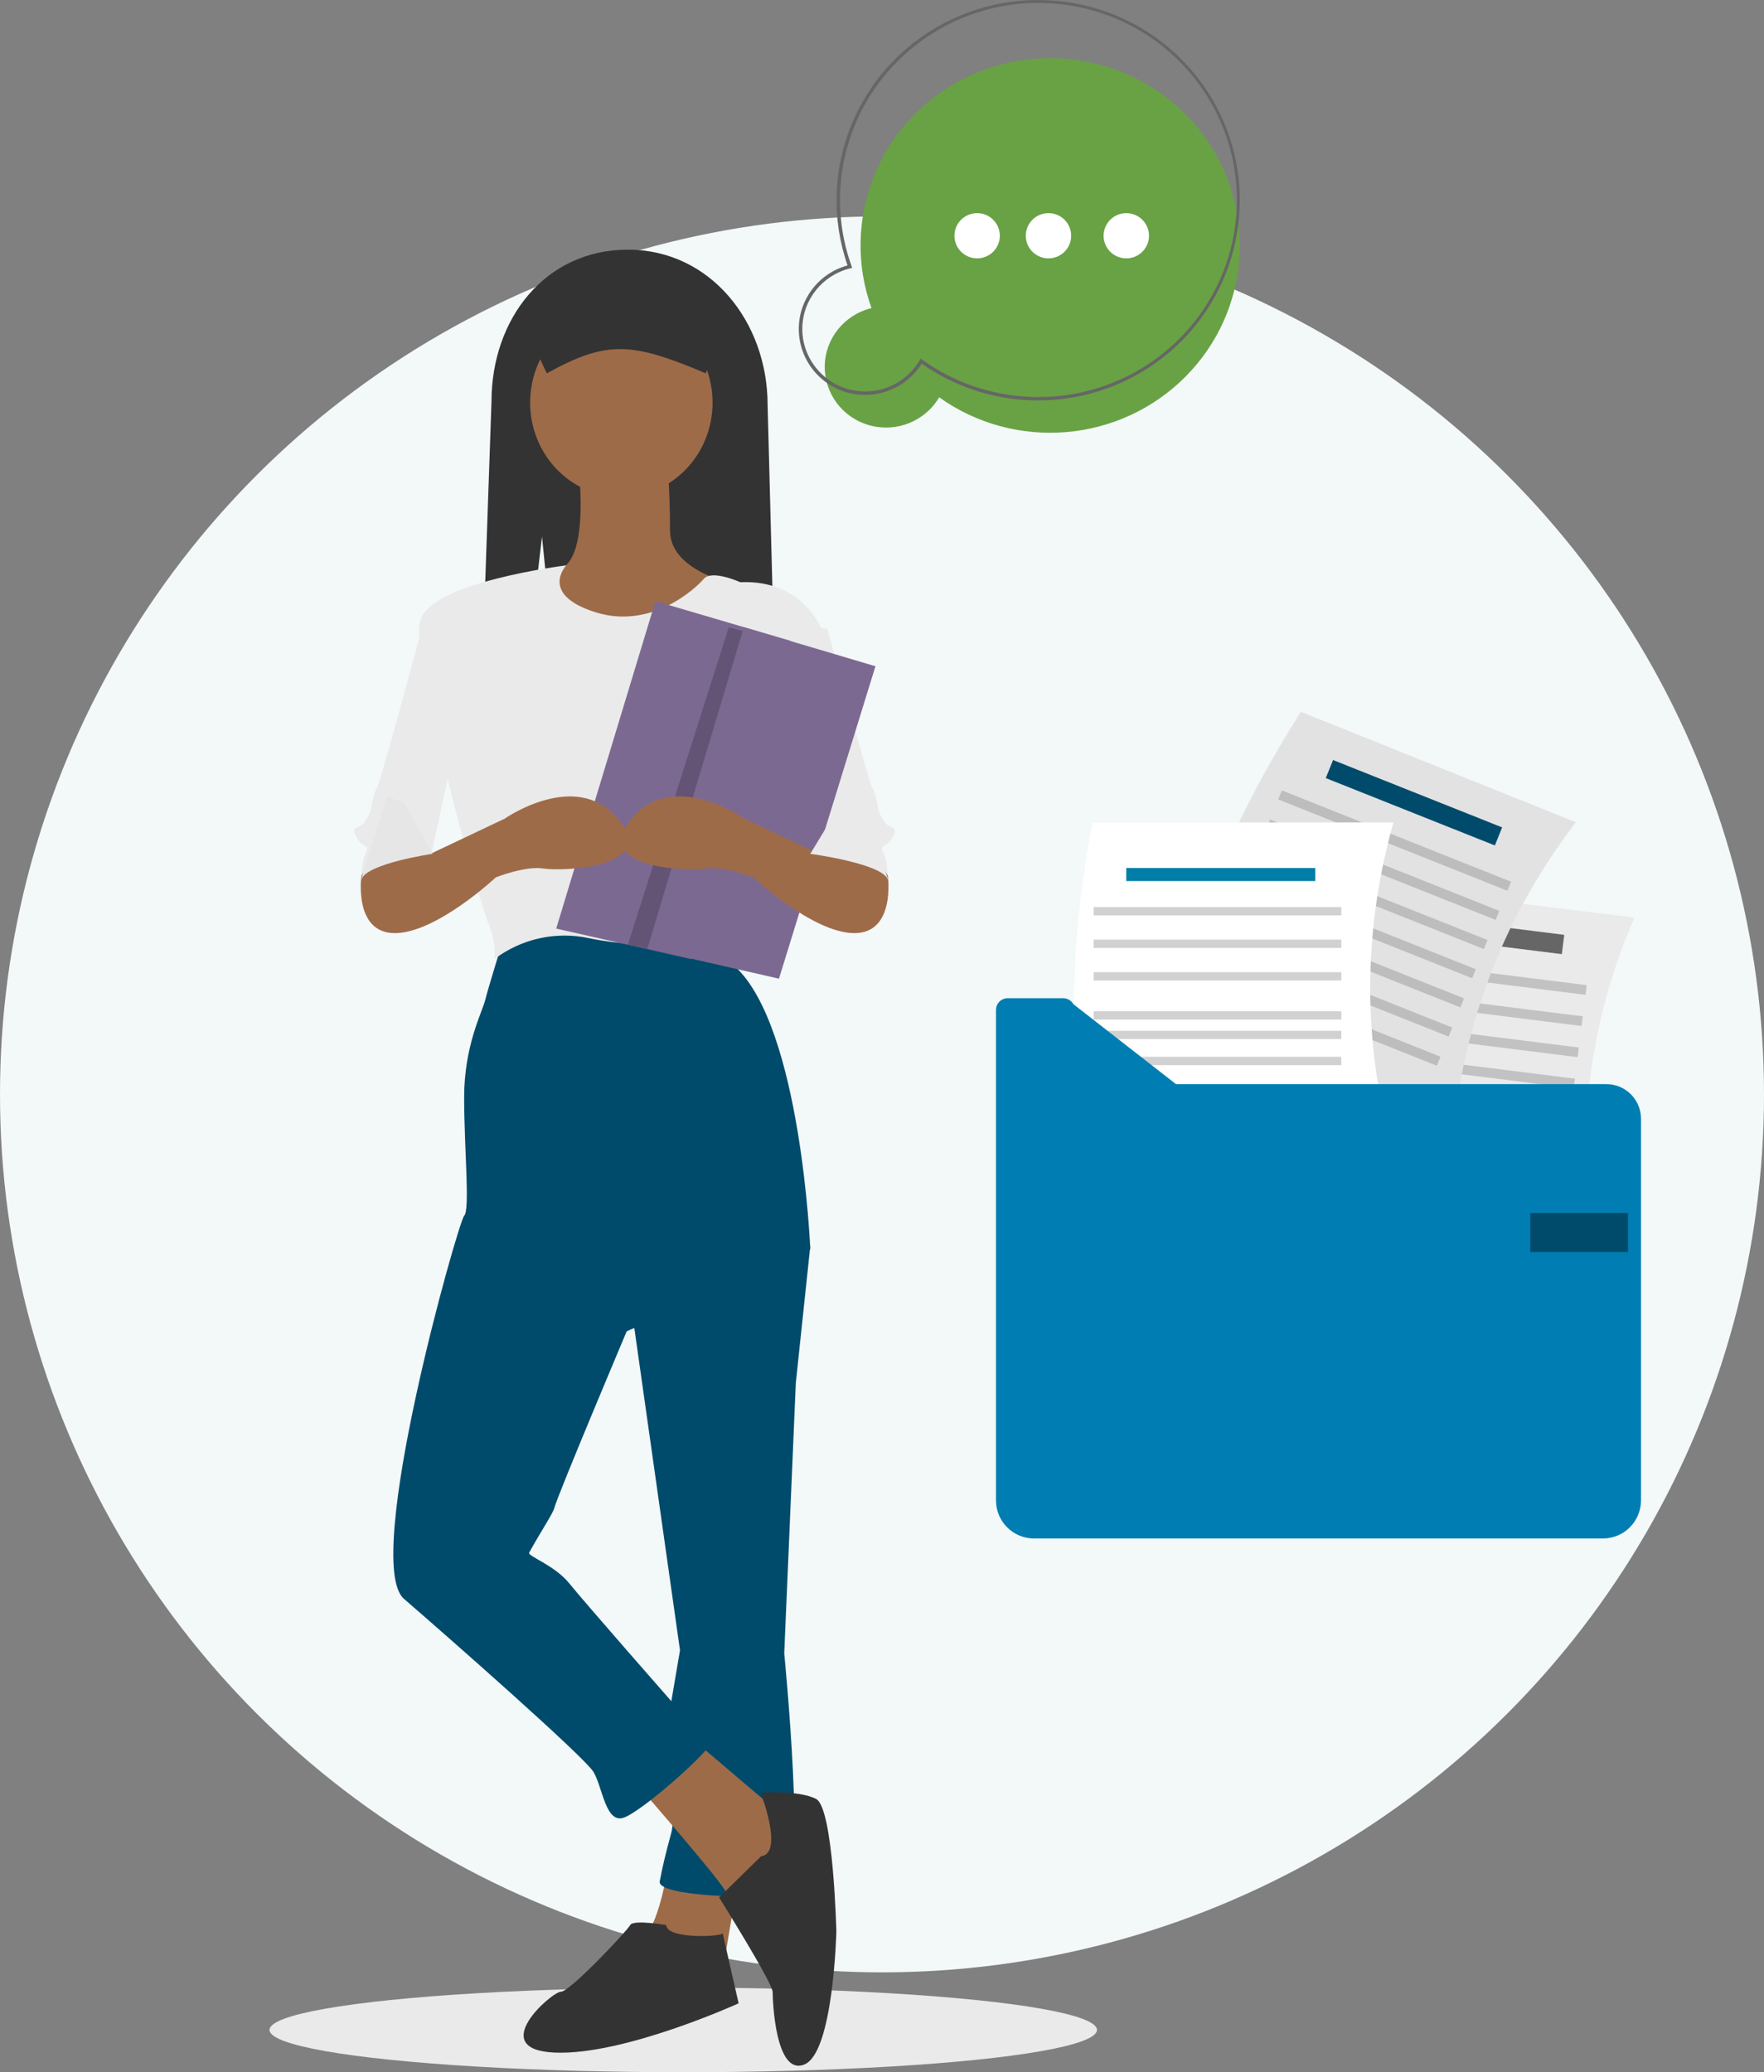
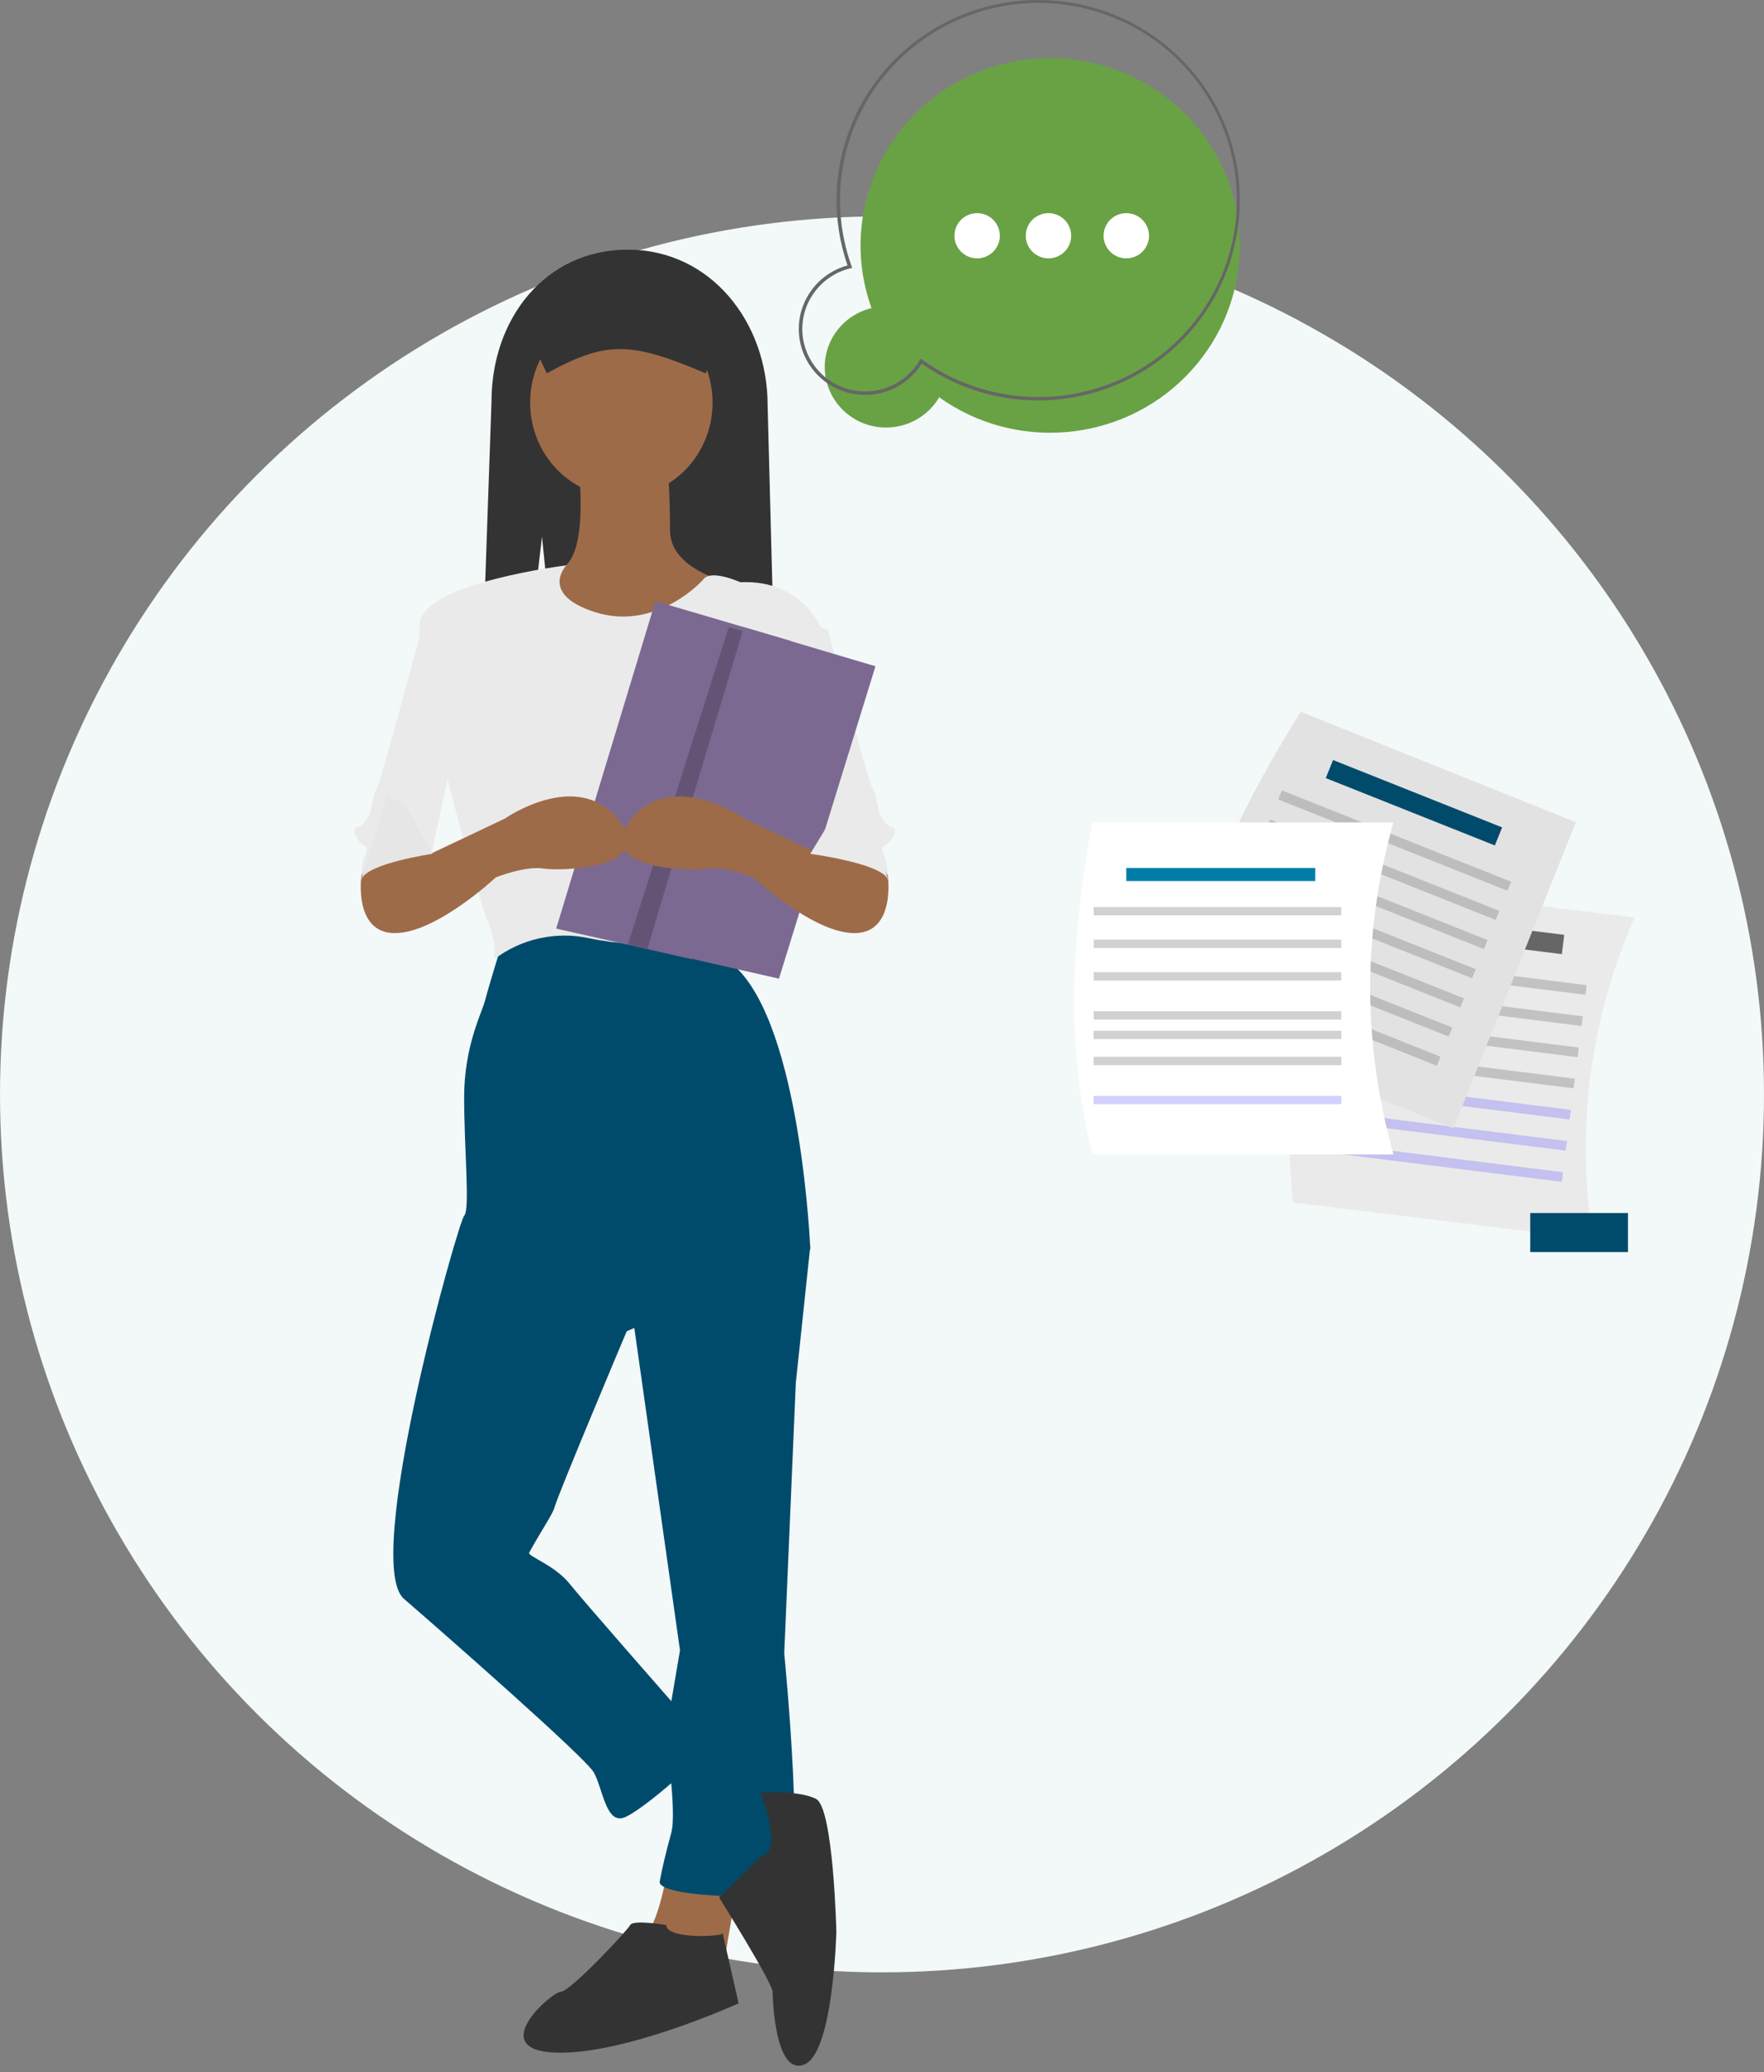
<svg xmlns="http://www.w3.org/2000/svg" width="212" height="249" viewBox="0 0 212 249">
  <rect x="0" y="0" width="212" height="249" fill="#808080" stroke="none" />
  <g fill="none" fill-rule="evenodd">
    <g>
      <g transform="translate(-962 -412) translate(962 412)">
        <ellipse cx="106" cy="131.5" fill="#F3F8F9" rx="106" ry="105.5" />
        <g fill-rule="nonzero">
          <g>
            <g>
              <path fill="#EAEAEA" d="M71.7 63.354L35.743 58.97c-1.63-13.11.832-25.908 5.036-38.635l35.957 4.383C71.31 37.205 69.717 50.092 71.7 63.354z" transform="translate(32 30) translate(.392) translate(87.307 55.532)" />
              <path fill="#666" d="M46.347 25.439L68.236 25.422 68.235 27.759 46.345 27.777z" transform="translate(32 30) translate(.392) translate(87.307 55.532) rotate(7.184 57.29 26.6)" />
              <path fill="#666" d="M41.369 31.009L71.037 30.986 71.036 32.155 41.368 32.178z" opacity=".3" transform="translate(32 30) translate(.392) translate(87.307 55.532) rotate(7.184 56.203 31.582)" />
              <path fill="#666" d="M40.894 34.755L70.562 34.732 70.561 35.9 40.893 35.924z" opacity=".3" transform="translate(32 30) translate(.392) translate(87.307 55.532) rotate(7.184 55.728 35.328)" />
              <path fill="#666" d="M40.419 38.501L70.087 38.478 70.086 39.646 40.418 39.669z" opacity=".3" transform="translate(32 30) translate(.392) translate(87.307 55.532) rotate(7.184 55.252 39.073)" />
              <path fill="#666" d="M39.944 42.246L69.612 42.223 69.611 43.392 39.943 43.415z" opacity=".3" transform="translate(32 30) translate(.392) translate(87.307 55.532) rotate(7.184 54.777 42.82)" />
              <path fill="#6C63FF" d="M39.469 45.992L69.137 45.969 69.136 47.138 39.468 47.161z" opacity=".3" transform="translate(32 30) translate(.392) translate(87.307 55.532) rotate(7.184 54.302 46.565)" />
              <path fill="#6C63FF" d="M38.993 49.738L68.662 49.715 68.661 50.883 38.992 50.907z" opacity=".3" transform="translate(32 30) translate(.392) translate(87.307 55.532) rotate(7.184 53.827 50.31)" />
              <path fill="#6C63FF" d="M38.518 53.484L68.186 53.46 68.185 54.629 38.517 54.652z" opacity=".3" transform="translate(32 30) translate(.392) translate(87.307 55.532) rotate(7.184 53.352 54.056)" />
-               <path fill="#E2E2E2" d="M54.971 50.057l-33.046-13.27C23.745 23.473 29.375 11.485 36.642 0l33.047 13.27C61.322 24.213 56.496 36.506 54.97 50.057z" transform="translate(32 30) translate(.392) translate(87.307 55.532)" />
+               <path fill="#E2E2E2" d="M54.971 50.057l-33.046-13.27C23.745 23.473 29.375 11.485 36.642 0l33.047 13.27z" transform="translate(32 30) translate(.392) translate(87.307 55.532)" />
              <path fill="#004B6B" d="M39.299 9.78L61.171 9.733 61.166 12.072 39.294 12.119z" transform="translate(32 30) translate(.392) translate(87.307 55.532) rotate(21.842 50.232 10.926)" />
              <path fill="#666" d="M33.09 14.92L62.735 14.856 62.732 16.025 33.087 16.09z" opacity=".3" transform="translate(32 30) translate(.392) translate(87.307 55.532) rotate(21.842 47.911 15.473)" />
              <path fill="#666" d="M31.676 18.425L61.321 18.36 61.319 19.53 31.674 19.594z" opacity=".3" transform="translate(32 30) translate(.392) translate(87.307 55.532) rotate(21.842 46.498 18.977)" />
              <path fill="#666" d="M30.263 21.929L59.908 21.865 59.905 23.034 30.26 23.099z" opacity=".3" transform="translate(32 30) translate(.392) translate(87.307 55.532) rotate(21.842 45.084 22.482)" />
              <path fill="#666" d="M28.849 25.434L58.494 25.369 58.492 26.539 28.847 26.603z" opacity=".3" transform="translate(32 30) translate(.392) translate(87.307 55.532) rotate(21.842 43.67 25.986)" />
              <path fill="#666" d="M27.436 28.938L57.081 28.873 57.078 30.043 27.433 30.108z" opacity=".3" transform="translate(32 30) translate(.392) translate(87.307 55.532) rotate(21.842 42.257 29.49)" />
              <path fill="#666" d="M26.022 32.442L55.667 32.378 55.665 33.547 26.02 33.612z" opacity=".3" transform="translate(32 30) translate(.392) translate(87.307 55.532) rotate(21.842 40.843 32.995)" />
              <path fill="#666" d="M24.609 35.947L54.254 35.882 54.251 37.052 24.606 37.116z" opacity=".3" transform="translate(32 30) translate(.392) translate(87.307 55.532) rotate(21.842 39.43 36.5)" />
              <path fill="#FFF" d="M47.764 53.186H11.591c-3.306-13.122-2.52-26.434 0-39.89h36.173c-3.761 13.363-3.675 26.657 0 39.89z" transform="translate(32 30) translate(.392) translate(87.307 55.532)" />
              <path fill="#007EA8" d="M15.66 18.771H38.368V20.335H15.66z" transform="translate(32 30) translate(.392) translate(87.307 55.532)" />
              <path fill="#666" d="M11.745 23.464H41.5V24.464H11.745zM11.745 27.375H41.5V28.375H11.745zM11.745 31.286H41.5V32.286H11.745zM11.745 35.979H41.5V36.979H11.745zM11.745 38.325H41.5V39.325H11.745zM11.745 41.454H41.5V42.454H11.745z" opacity=".3" transform="translate(32 30) translate(.392) translate(87.307 55.532)" />
              <path fill="#6C63FF" d="M11.745 46.146H41.5V47.146H11.745z" opacity=".3" transform="translate(32 30) translate(.392) translate(87.307 55.532)" />
-               <path fill="#007EB3" d="M21.633 44.74L9.291 35.121c-.251-.438-.717-.708-1.221-.708H1.409C.63 34.414 0 35.046 0 35.826v58.926c0 2.53 2.046 4.58 4.57 4.58h68.38c1.211 0 2.373-.482 3.23-1.341.857-.86 1.339-2.024 1.339-3.239v-45.85c0-2.299-1.86-4.163-4.154-4.163H21.633z" transform="translate(32 30) translate(.392) translate(87.307 55.532)" />
              <path fill="#004B6B" d="M64.208 60.225H75.953V64.918H64.208z" transform="translate(32 30) translate(.392) translate(87.307 55.532)" />
            </g>
            <g transform="translate(32 30) translate(.392)">
-               <ellipse cx="49.722" cy="213.916" fill="#EAEAEA" rx="49.722" ry="5.084" />
              <path fill="#333" d="M32.746 34.488l3.07 30.43h25.26L59.86 18.664C59.861 8.708 52.996 0 43.066 0c-9.93 0-16.39 8.302-16.39 18.258l-1.62 46.66h4.12l3.57-30.43z" />
              <path fill="#9E6B48" d="M47.814 194.754s-1.117 6.966-2.979 8.065c-1.861 1.1 9.68 3.667 9.68 3.667l1.862-11-8.563-.732z" />
              <path fill="#004B6B" d="M61.162 114.975l3.829 4.749-1.74 16.438-1.393 32.51s2.785 28.127 0 28.857c-2.784.73-15.312.366-14.964-1.46.348-1.827.696-3.288 1.392-5.845s-.696-11.69-.696-11.69l1.74-10.227-6.264-44.2 18.096-9.132z" />
              <path fill="#333" d="M47.688 201.32s-3.982-.696-4.344 0c-.362.697-7.241 8.008-8.327 8.008-1.087 0-9.052 6.963-.725 7.312 8.328.348 22.085-5.92 22.085-5.92s-2.024-8.859-1.917-8.433c.107.426-6.772.774-6.772-.967z" />
-               <path fill="#9E6B48" d="M44.632 184.962s9.888 11.336 10.24 12.433c.354 1.097 5.65 0 5.65 0l2.12-7.314-1.766-2.56-9.888-8.41-6.356 5.85z" />
              <path fill="#333" d="M59.074 193.05l-5.046 4.947s6.438 10.277 6.438 11.365c0 1.087.348 10.15 3.829 8.7 3.48-1.45 3.828-15.95 3.828-15.95s-.348-14.861-2.436-15.949c-2.088-1.087-6.665-.744-6.665-.744s2.836 7.269.052 7.631z" />
              <path fill="#004B6B" d="M28.093 82.854s-1.809 5.844-2.17 7.305c-.363 1.462-2.533 5.48-2.533 11.689 0 6.21.723 13.515 0 14.245-.723.73-12.3 41.64-7.235 46.023 5.065 4.383 21.705 18.994 22.79 20.82 1.085 1.826 1.447 6.21 3.617 5.48 2.17-.731 10.491-8.037 10.853-9.498.361-1.46-4.703-4.018-4.703-4.018s-10.852-12.358-12.661-14.61c-1.809-2.252-5.075-3.297-4.843-3.725 1.32-2.431 2.853-4.675 3.034-5.407.362-1.46 8.682-21.185 8.682-21.185l22.067-9.862s-1.086-26.664-9.044-33.97l-1.809-4.383s-20.257-1.46-26.045 1.096z" />
              <path fill="#9E6B48" d="M37.019 25.029s1.792 12.723-2.51 13.45c-4.301.727-7.95 2.476-7.95 2.84 0 .363 10.818 9.52 10.818 9.52l10.038-.727 8.962-9.815s-8.245-1.454-8.245-6.544-.358-8.724-.358-8.724H37.019z" />
              <ellipse cx="42.283" cy="18.38" fill="#9E6B48" rx="10.962" ry="11.341" />
              <path fill="#EAEAEA" d="M35.67 37.934s-16.496 2.025-17.565 6.698c-1.068 4.674 7.126 33.791 8.194 36.308 1.07 2.516.713 4.314.713 4.314 3.261-2.462 7.418-3.38 11.4-2.517 6.769 1.438 16.388.72 16.388.72s3.206-13.302 3.919-14.74c.712-1.437 3.562-9.346 3.562-11.503s4.276-11.144 4.276-11.144-2.138-6.47-9.976-6.11c0 0-3.418-1.545-4.381-.413-.963 1.131-6.306 6.164-13.075 4.007-6.77-2.157-3.455-5.62-3.455-5.62z" />
              <path fill="#EAEAEA" d="M60.292 43.8l6.786 1.83s5 18.672 5.356 19.038c.358.366.715 2.563.715 2.563s0 .366.714 1.464c.714 1.099 1.786.367 1.071 1.831-.714 1.464-1.785.732-1.071 2.197.714 1.464.357 5.491.357 5.491s-1.786-6.956-8.214-5.125l-4.285-19.77-1.429-9.519z" />
              <path fill="#7C6992" d="M62.642 47.015L62.617 47.1 50.714 85.254 42.902 83.488 34.453 81.58 46.38 42.236z" />
              <path fill="#EAEAEA" d="M25.057 43.8l-6.786 1.83s-5 18.672-5.356 19.038c-.358.366-.715 2.563-.715 2.563s0 .366-.714 1.464c-.714 1.099-1.785.367-1.071 1.831s1.785.732 1.071 2.197c-.714 1.464-.357 5.491-.357 5.491s1.786-6.956 8.214-5.125l4.285-19.77 1.429-9.519z" />
              <path fill="#9E6B48" d="M13.272 71.54l-2.231 3.684s-.983 6.901 4.016 6.901c5 0 12.142-6.703 12.142-6.703s3.572-1.411 5.714-1.059c2.143.353 13.928 0 8.928-5.997-5-5.998-13.57 0-13.57 0l-8.928 4.233-4.643-2.47-1.428 1.412z" />
              <path fill="#E6E6E6" d="M16.163 66.466l3.412 6.129s-7.847 1.149-8.53 3.064c-.682 1.915 3.071-9.959 3.071-9.959l2.047.766z" />
              <path fill="#333" d="M33.323 14.86c7.196-3.965 10.152-3.797 19.1 0l2.388-5.945c-.002-2.33-1.85-4.22-4.13-4.222H34.668c-2.28.002-4.129 1.891-4.131 4.222l2.785 5.946z" />
              <path fill="#000" d="M63.425 47.671L51.133 85.254 43.066 83.514 55.191 45.364z" opacity=".2" />
              <path fill="#7C6992" d="M57.01 45.364L45.415 83.99 61.226 87.6 72.821 50.057z" />
              <path fill="#9E6B48" d="M72.077 71.54l2.231 3.684s.984 6.901-4.016 6.901-12.142-6.703-12.142-6.703-3.572-1.411-5.714-1.059c-2.143.353-13.928 0-8.928-5.997 5-5.998 13.57 0 13.57 0l8.928 4.233 4.643-2.47 1.428 1.412z" />
              <path fill="#EAEAEA" d="M68.713 66.466l-3.722 6.129s8.56 1.149 9.305 3.064c.745 1.915-3.35-9.959-3.35-9.959l-2.233.766z" />
            </g>
          </g>
        </g>
        <g fill-rule="nonzero" transform="translate(96)">
          <path fill="#69A244" d="M8.738 37.023C4.97 26.542 9.519 14.914 19.444 9.658c9.924-5.256 22.248-2.563 29.002 6.336 6.754 8.9 5.914 21.338-1.978 29.272-7.892 7.934-20.469 8.985-29.598 2.473-1.68 2.869-5.11 4.256-8.344 3.373-3.234-.882-5.457-3.811-5.408-7.125.05-3.314 2.36-6.177 5.62-6.964z" />
          <ellipse cx="21.434" cy="28.328" fill="#FFF" rx="2.728" ry="2.716" />
          <ellipse cx="30.007" cy="28.328" fill="#FFF" rx="2.728" ry="2.716" />
          <ellipse cx="39.36" cy="28.328" fill="#FFF" rx="2.728" ry="2.716" />
          <path fill="#666" d="M5.999 47.21C2.495 46.316.033 43.195 0 39.604c-.032-3.592 2.372-6.756 5.859-7.711-3.884-11.2 1.02-23.542 11.561-29.09C27.961-2.744 41.001.152 48.157 9.63c7.156 9.478 6.298 22.718-2.022 31.208-8.32 8.49-21.626 9.704-31.364 2.86-1.84 2.944-5.39 4.364-8.772 3.511zM34.727 1.093c-8.54-2.174-17.59.508-23.534 6.972C5.249 14.53 3.38 23.722 6.336 31.969l.079.22-.228.056c-3.342.81-5.71 3.76-5.762 7.176-.05 3.416 2.228 6.435 5.544 7.344 3.316.91 6.832-.52 8.554-3.477l.118-.202.19.137c7.776 5.579 18.162 5.989 26.359 1.04 8.197-4.949 12.61-14.293 11.2-23.715-1.411-9.421-8.37-17.087-17.663-19.454z" />
        </g>
      </g>
    </g>
  </g>
</svg>